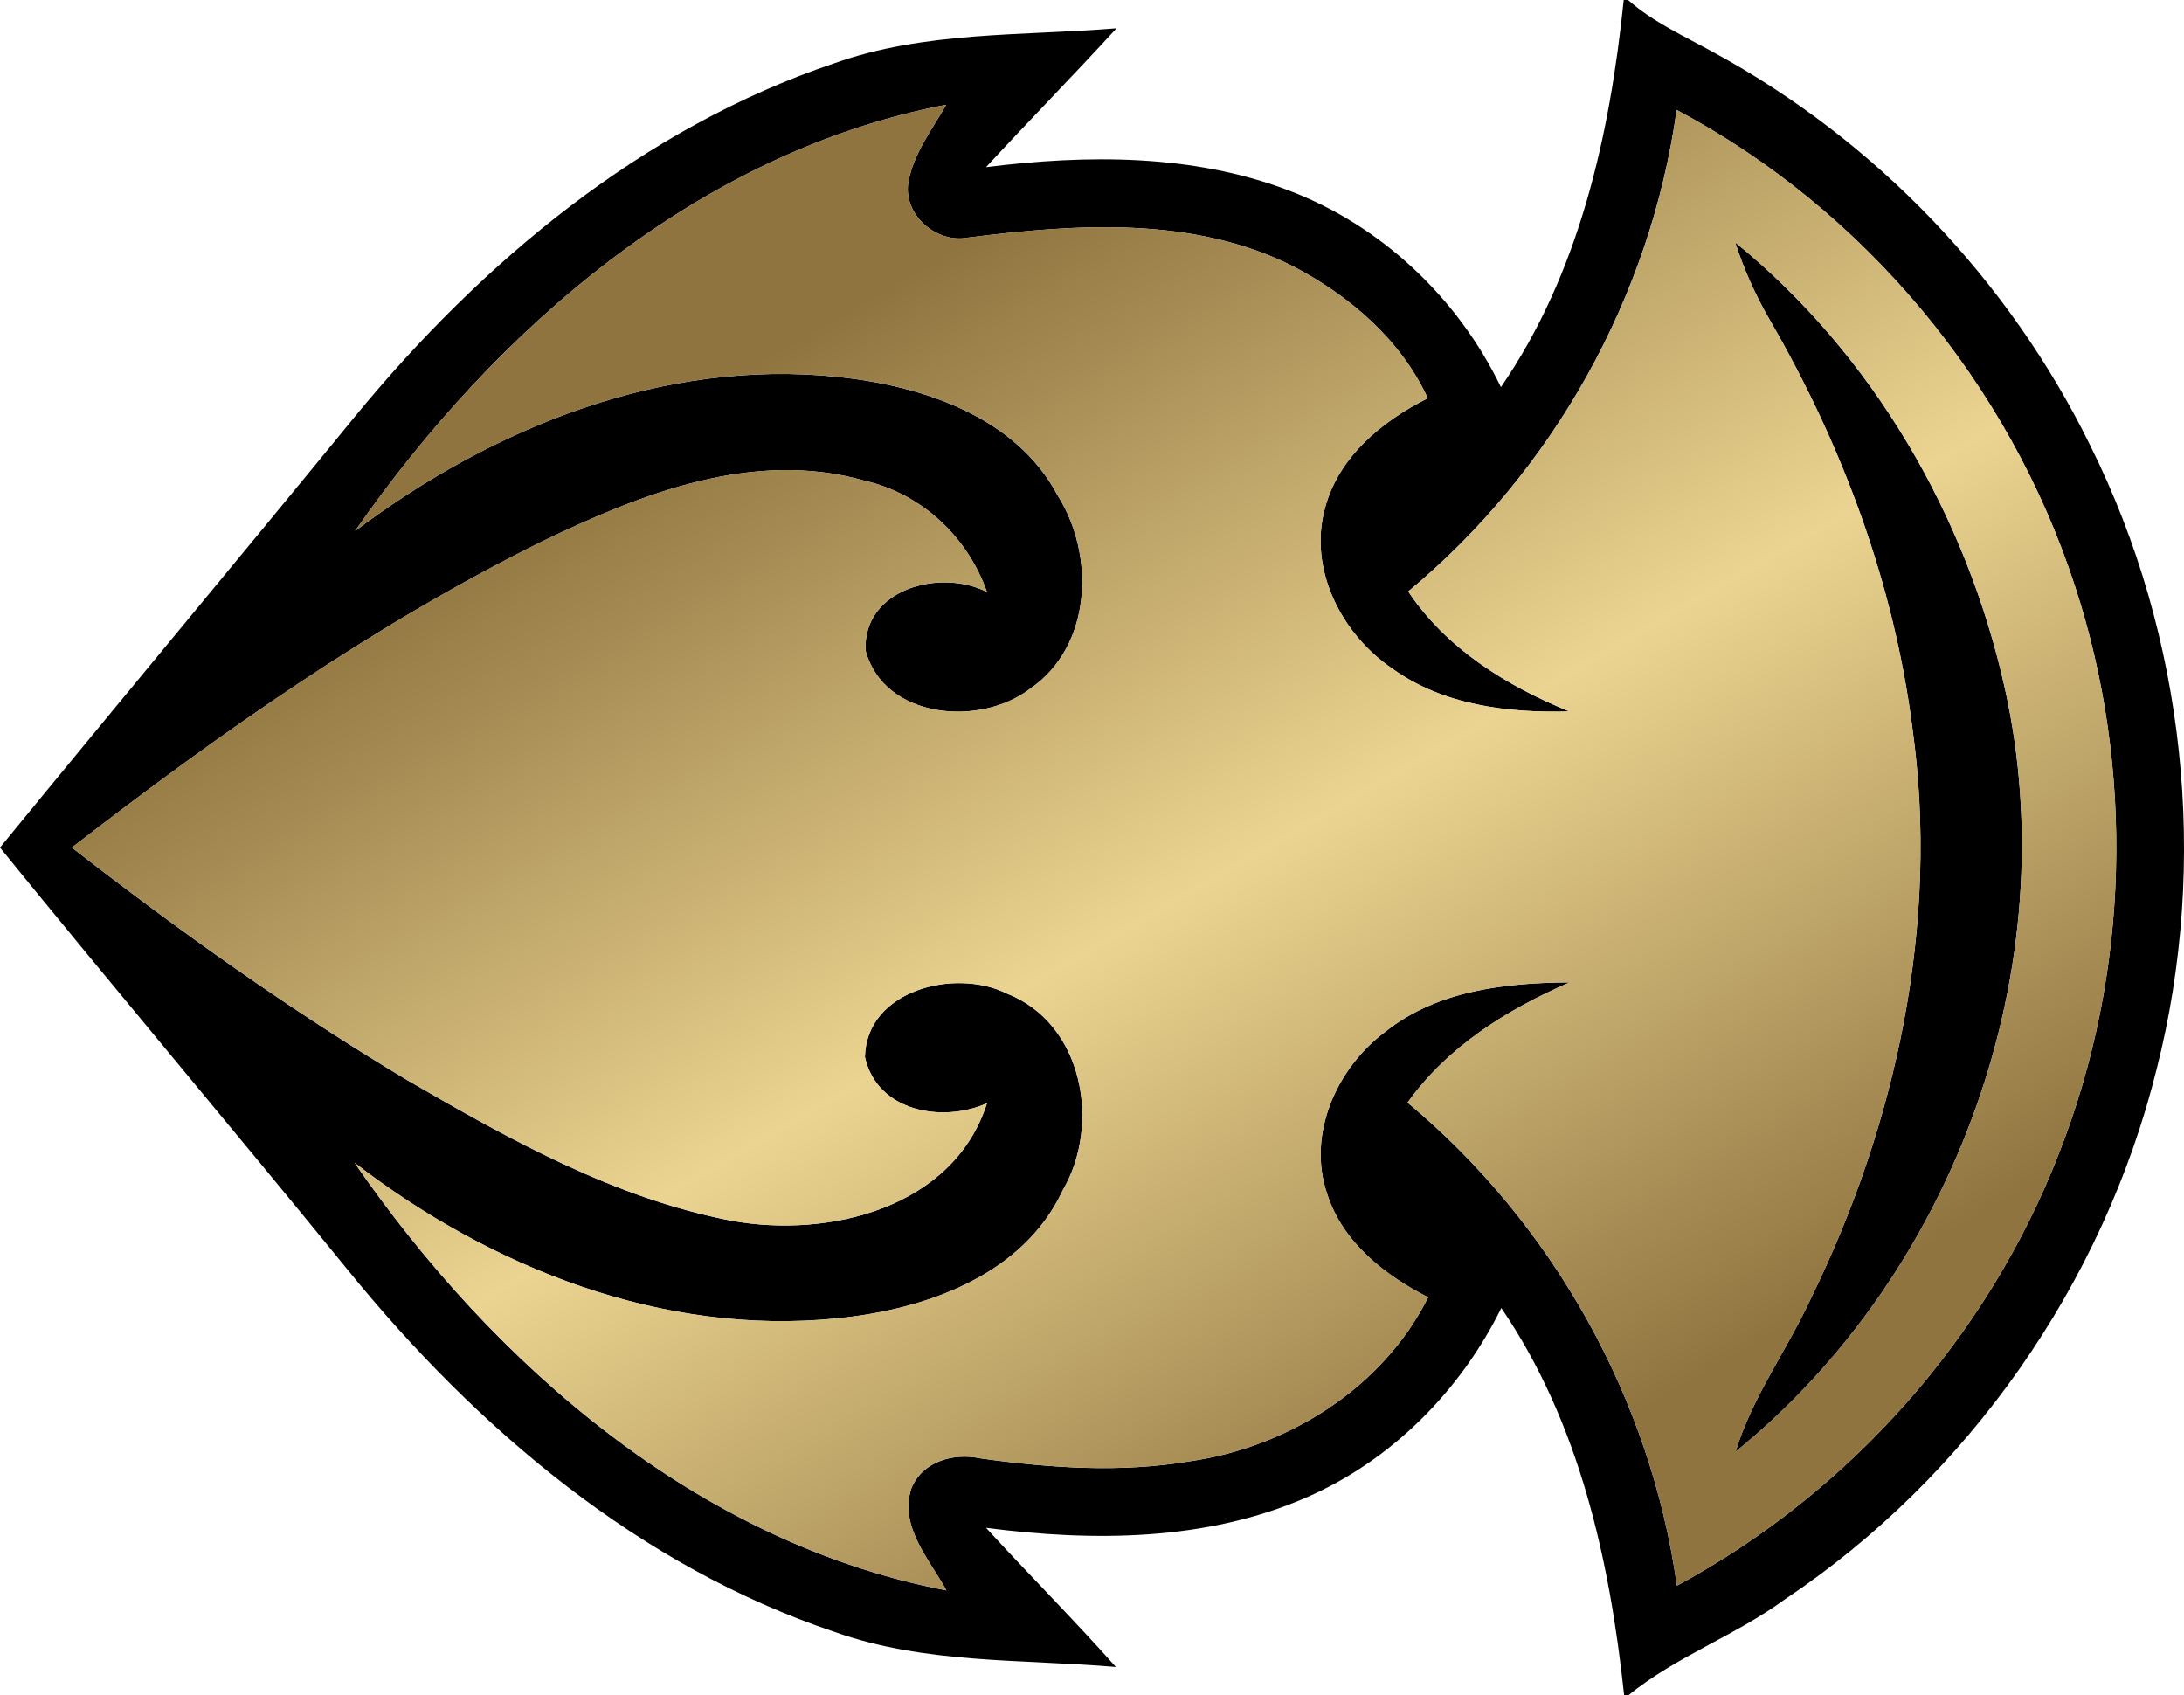
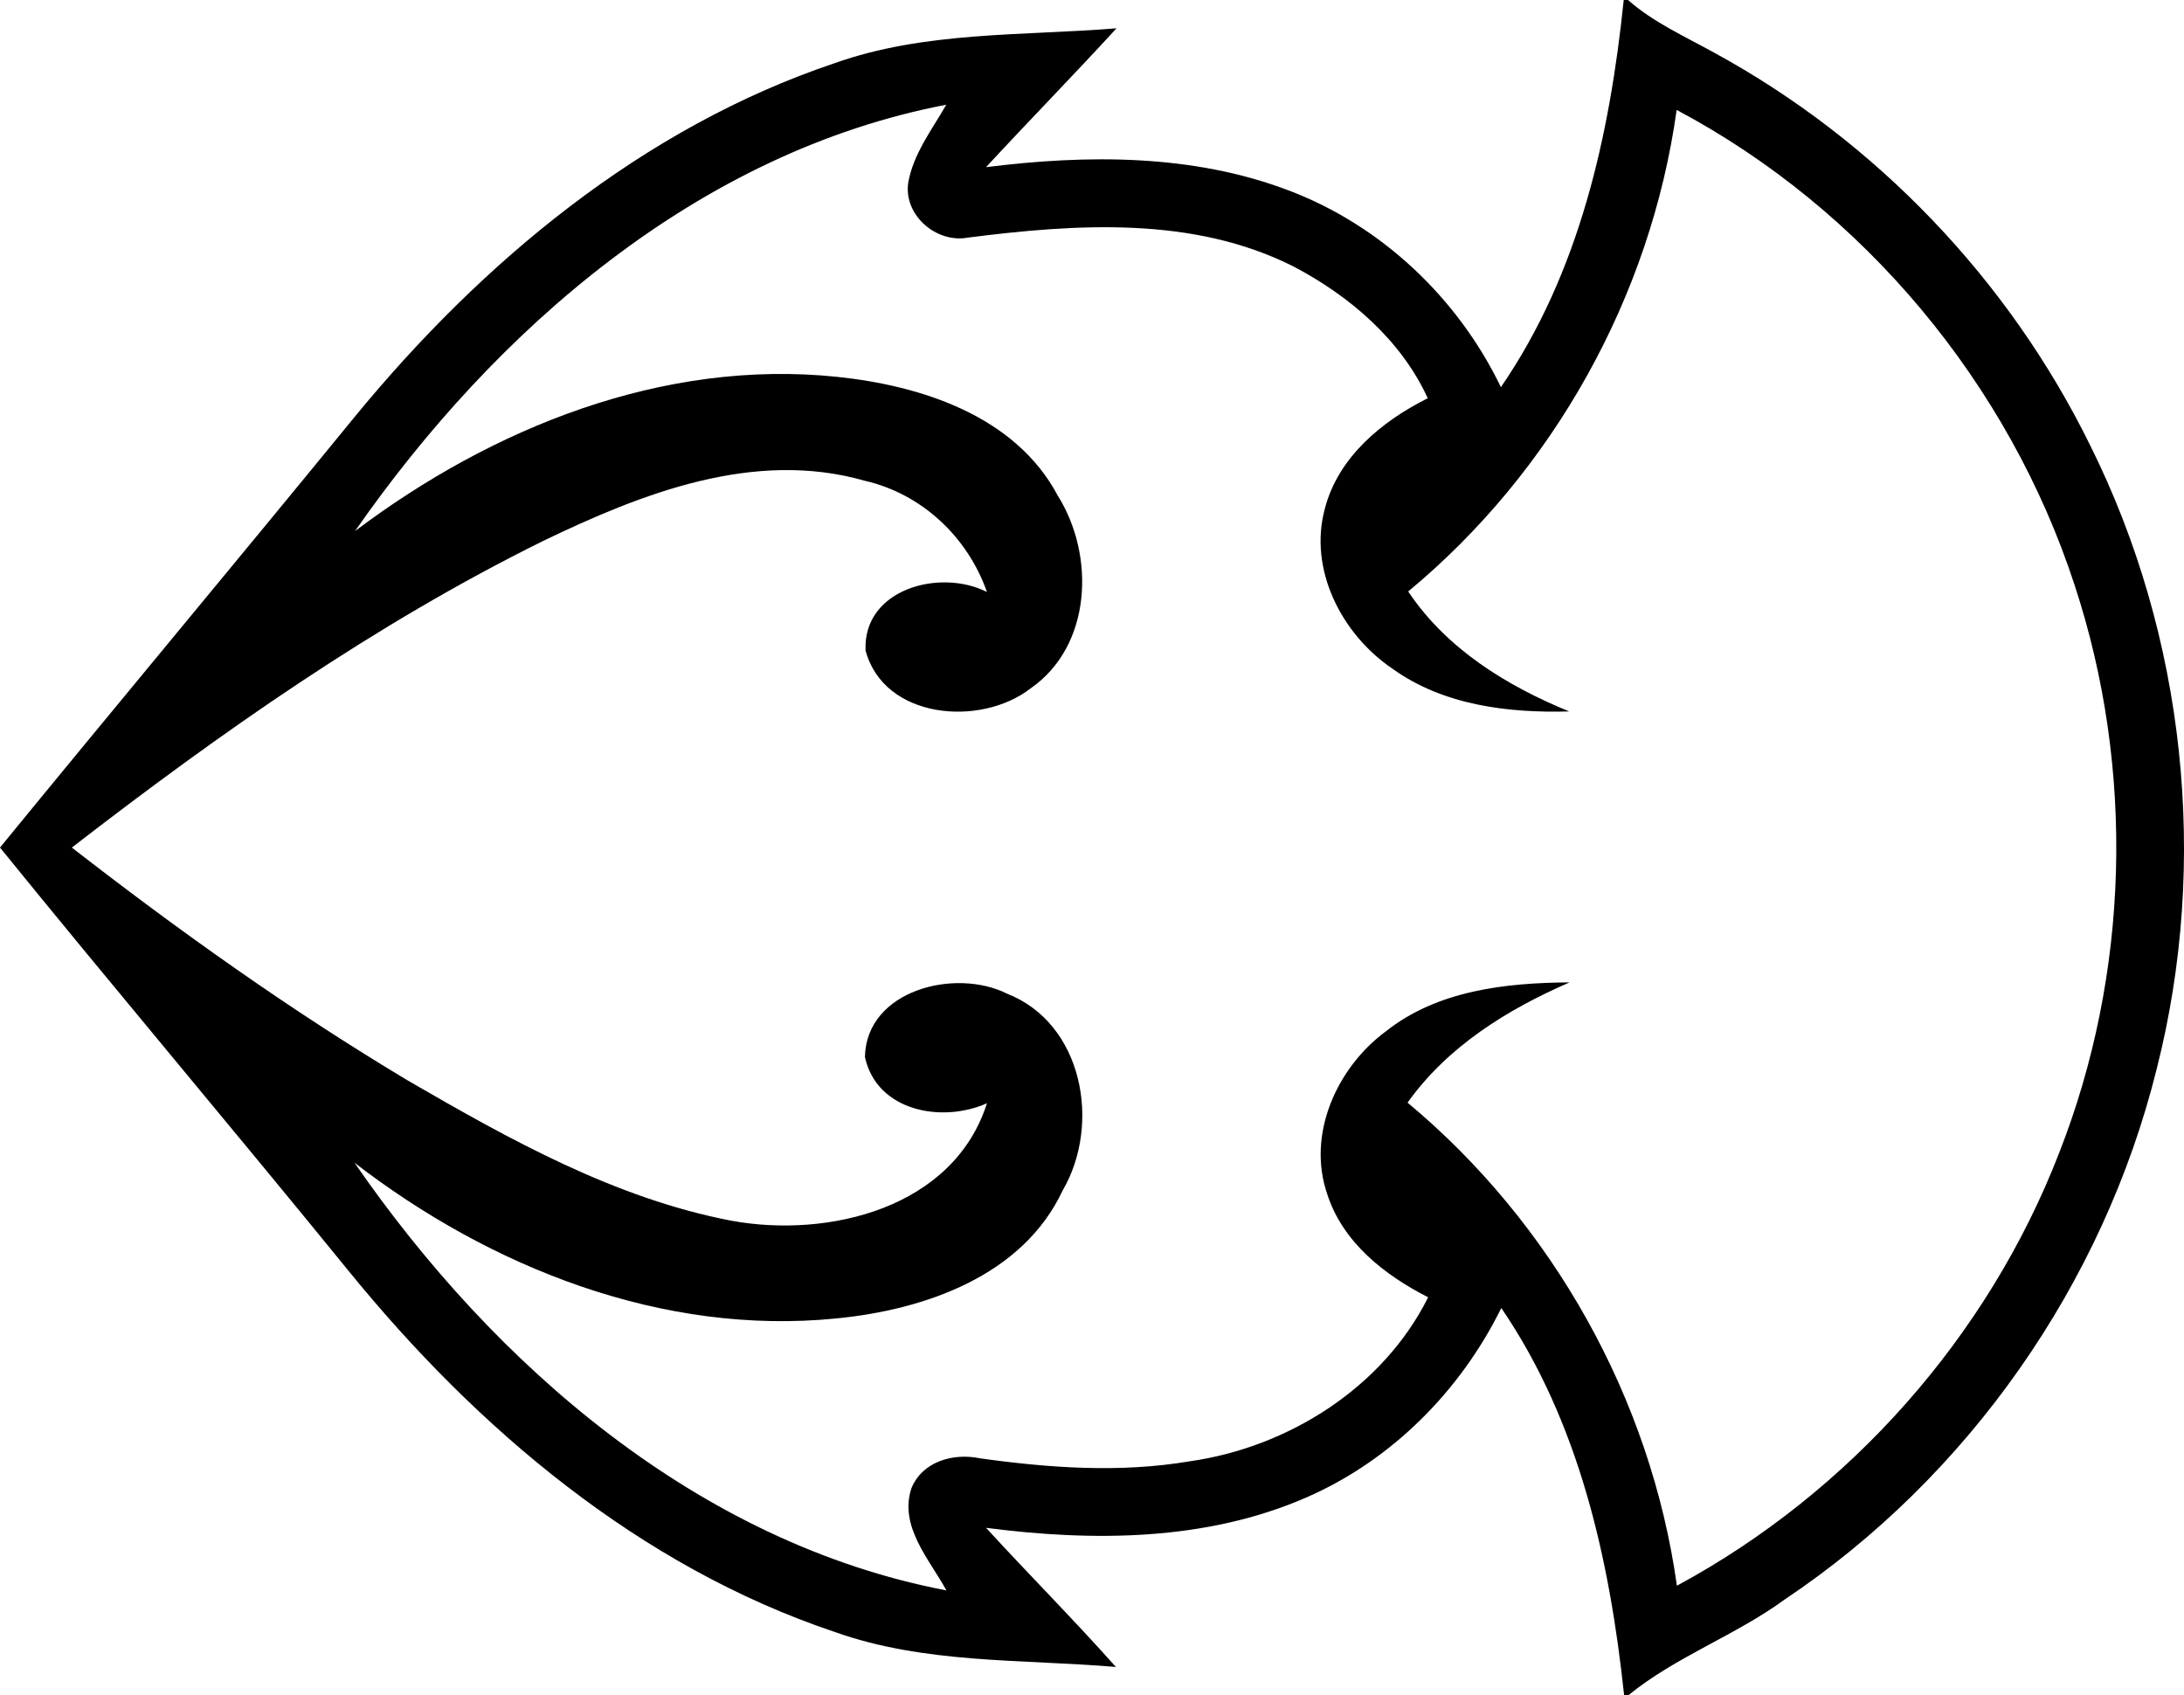
<svg xmlns="http://www.w3.org/2000/svg" version="1.1" id="Layer_1" x="0px" y="0px" width="167.514px" height="130px" viewBox="-89.5 74.5 167.514 130" enable-background="new -89.5 74.5 167.514 130" xml:space="preserve">
  <g id="_x23_ffffffff_2_">
    <path d="M35.04,74.5h0.33c1.95,1.72,4.34,2.78,6.59,4.03c12.42,6.76,22.631,17.439,28.86,30.13c7.3,14.66,9.13,31.939,5.101,47.81   c-4.08,16.46-14.431,31.271-28.541,40.7c-3.789,2.77-8.32,4.36-11.97,7.33h-0.34c-1.11-10.4-3.44-20.92-9.42-29.689   c-3.14,6.369-8.431,11.699-14.97,14.539c-7.69,3.351-16.36,3.381-24.55,2.32c3.29,3.59,6.72,7.03,9.96,10.67   c-7.21-0.609-14.661-0.22-21.581-2.689c-14.96-5.021-27.43-15.58-37.27-27.681c-8.85-10.88-17.9-21.579-26.74-32.47   c9.04-11.05,18.19-22,27.22-33.05C-52.54,94.59-40.21,84.3-25.5,79.35c6.94-2.47,14.41-2.09,21.639-2.68   c-3.29,3.59-6.699,7.07-10.009,10.65C-6.14,86.35,1.959,86.3,9.33,89.1c7.12,2.69,12.99,8.25,16.29,15.09   C31.639,95.439,33.969,84.9,35.04,74.5 M-62.27,115.23c10.51-7.92,23.63-13.221,36.97-11.83c6.46,0.67,13.68,2.99,16.93,9.109   c2.88,4.58,2.63,11.521-2.09,14.79c-3.85,2.98-11.24,2.351-12.65-2.909c-0.22-4.711,5.7-6.32,9.31-4.49   c-1.48-4.211-4.98-7.521-9.37-8.53c-8.5-2.431-17.11,0.97-24.7,4.63c-12.91,6.38-24.75,14.71-36.12,23.5   c8.26,6.42,16.8,12.5,25.78,17.87c7.8,4.521,15.88,9.04,24.82,10.75c7.45,1.36,17.03-0.97,19.59-9.011   c-3.46,1.541-8.45,0.621-9.36-3.549c0.11-5.141,6.93-6.841,10.89-4.86c5.84,2.28,7.239,10.02,4.28,15.09   c-3.07,6.569-10.6,9.16-17.34,9.819c-13.34,1.351-26.54-3.89-36.98-11.939c10.73,15.54,26.4,29.17,45.4,32.8   c-1.3-2.38-3.64-4.899-2.69-7.819c0.84-2.08,3.23-2.74,5.27-2.311c5.31,0.74,10.74,1.13,16.07,0.23   c7.56-1.07,14.84-5.65,18.3-12.58c-3.34-1.7-6.55-4.21-7.74-7.91c-1.58-4.59,0.73-9.7,4.49-12.48   c3.961-3.149,9.211-3.729,14.1-3.76c-4.789,2.08-9.35,4.91-12.43,9.221c11.131,9.27,18.65,22.699,20.66,37.049   c13.26-7.159,23.85-19.1,29.301-33.149c5.42-13.79,5.84-29.47,1.219-43.54C64.61,103.96,53.469,90.561,39.1,82.93   c-1.99,14.301-9.471,27.721-20.59,36.93c2.939,4.4,7.539,7.23,12.35,9.201c-4.689,0.129-9.66-0.471-13.561-3.28   c-3.89-2.63-6.47-7.62-5.17-12.32c1.041-3.93,4.381-6.67,7.881-8.42C17.959,100.561,14,97.18,9.7,94.93   C2,91.05-6.96,91.67-15.25,92.72c-2.41,0.46-4.95-1.7-4.59-4.2c0.39-2.229,1.82-4.069,2.92-5.989   C-35.9,86.16-51.5,99.76-62.27,115.23z" />
-     <path d="M43.59,93.09c10.539,8.561,17.739,20.98,20.68,34.18c4.76,21.311-3.76,44.86-20.65,58.561c1.28-4.2,3.93-7.77,5.76-11.721   c6.601-13.459,9.891-28.819,7.801-43.779c-1.41-11.04-5.36-21.67-10.93-31.28C45.16,97.17,44.26,95.17,43.59,93.09z" />
  </g>
  <g id="_x23_050001ff_2_">
    <linearGradient id="SVGID_1_" gradientUnits="userSpaceOnUse" x1="33.861" y1="199.176" x2="-30.913" y2="86.983">
      <stop offset="0.1" style="stop-color:#8F743F" />
      <stop offset="0.5" style="stop-color:#EBD491" />
      <stop offset="0.9" style="stop-color:#8F743F" />
    </linearGradient>
-     <path fill="url(#SVGID_1_)" d="M-62.27,115.23C-51.5,99.76-35.9,86.16-16.92,82.53c-1.1,1.92-2.53,3.76-2.92,5.989   c-0.36,2.5,2.18,4.66,4.59,4.2C-6.96,91.67,2,91.05,9.7,94.93c4.301,2.25,8.26,5.631,10.311,10.11c-3.5,1.75-6.84,4.49-7.881,8.42   c-1.3,4.7,1.28,9.69,5.17,12.32c3.9,2.81,8.871,3.409,13.561,3.28c-4.811-1.971-9.41-4.801-12.35-9.201   c11.119-9.209,18.6-22.629,20.59-36.93c14.369,7.631,25.51,21.03,30.539,36.49c4.621,14.07,4.201,29.75-1.219,43.54   c-5.451,14.05-16.041,25.99-29.301,33.149c-2.01-14.35-9.529-27.779-20.66-37.049c3.08-4.311,7.641-7.141,12.43-9.221   c-4.889,0.03-10.139,0.61-14.1,3.76c-3.76,2.78-6.07,7.891-4.49,12.48c1.19,3.7,4.4,6.21,7.74,7.91   c-3.46,6.93-10.74,11.51-18.3,12.58c-5.33,0.899-10.76,0.51-16.07-0.23c-2.04-0.43-4.43,0.23-5.27,2.311   c-0.95,2.92,1.39,5.439,2.69,7.819c-19-3.63-34.67-17.26-45.4-32.8c10.44,8.05,23.64,13.29,36.98,11.939   c6.74-0.659,14.27-3.25,17.34-9.819c2.959-5.07,1.56-12.81-4.28-15.09c-3.96-1.98-10.78-0.28-10.89,4.86   c0.91,4.17,5.9,5.09,9.36,3.549c-2.56,8.041-12.14,10.371-19.59,9.011c-8.94-1.71-17.02-6.229-24.82-10.75   c-8.98-5.37-17.52-11.45-25.78-17.87c11.37-8.79,23.21-17.12,36.12-23.5c7.59-3.66,16.2-7.061,24.7-4.63   c4.39,1.01,7.89,4.319,9.37,8.53c-3.61-1.83-9.53-0.221-9.31,4.49c1.41,5.26,8.8,5.89,12.65,2.909   c4.72-3.27,4.971-10.21,2.09-14.79c-3.25-6.119-10.47-8.439-16.93-9.109C-38.64,102.01-51.76,107.311-62.27,115.23 M43.59,93.09   c0.67,2.08,1.569,4.08,2.66,5.96c5.569,9.61,9.52,20.24,10.93,31.28c2.09,14.96-1.2,30.32-7.801,43.779   c-1.83,3.951-4.479,7.521-5.76,11.721c16.891-13.7,25.41-37.25,20.65-58.561C61.33,114.07,54.129,101.65,43.59,93.09z" />
  </g>
</svg>